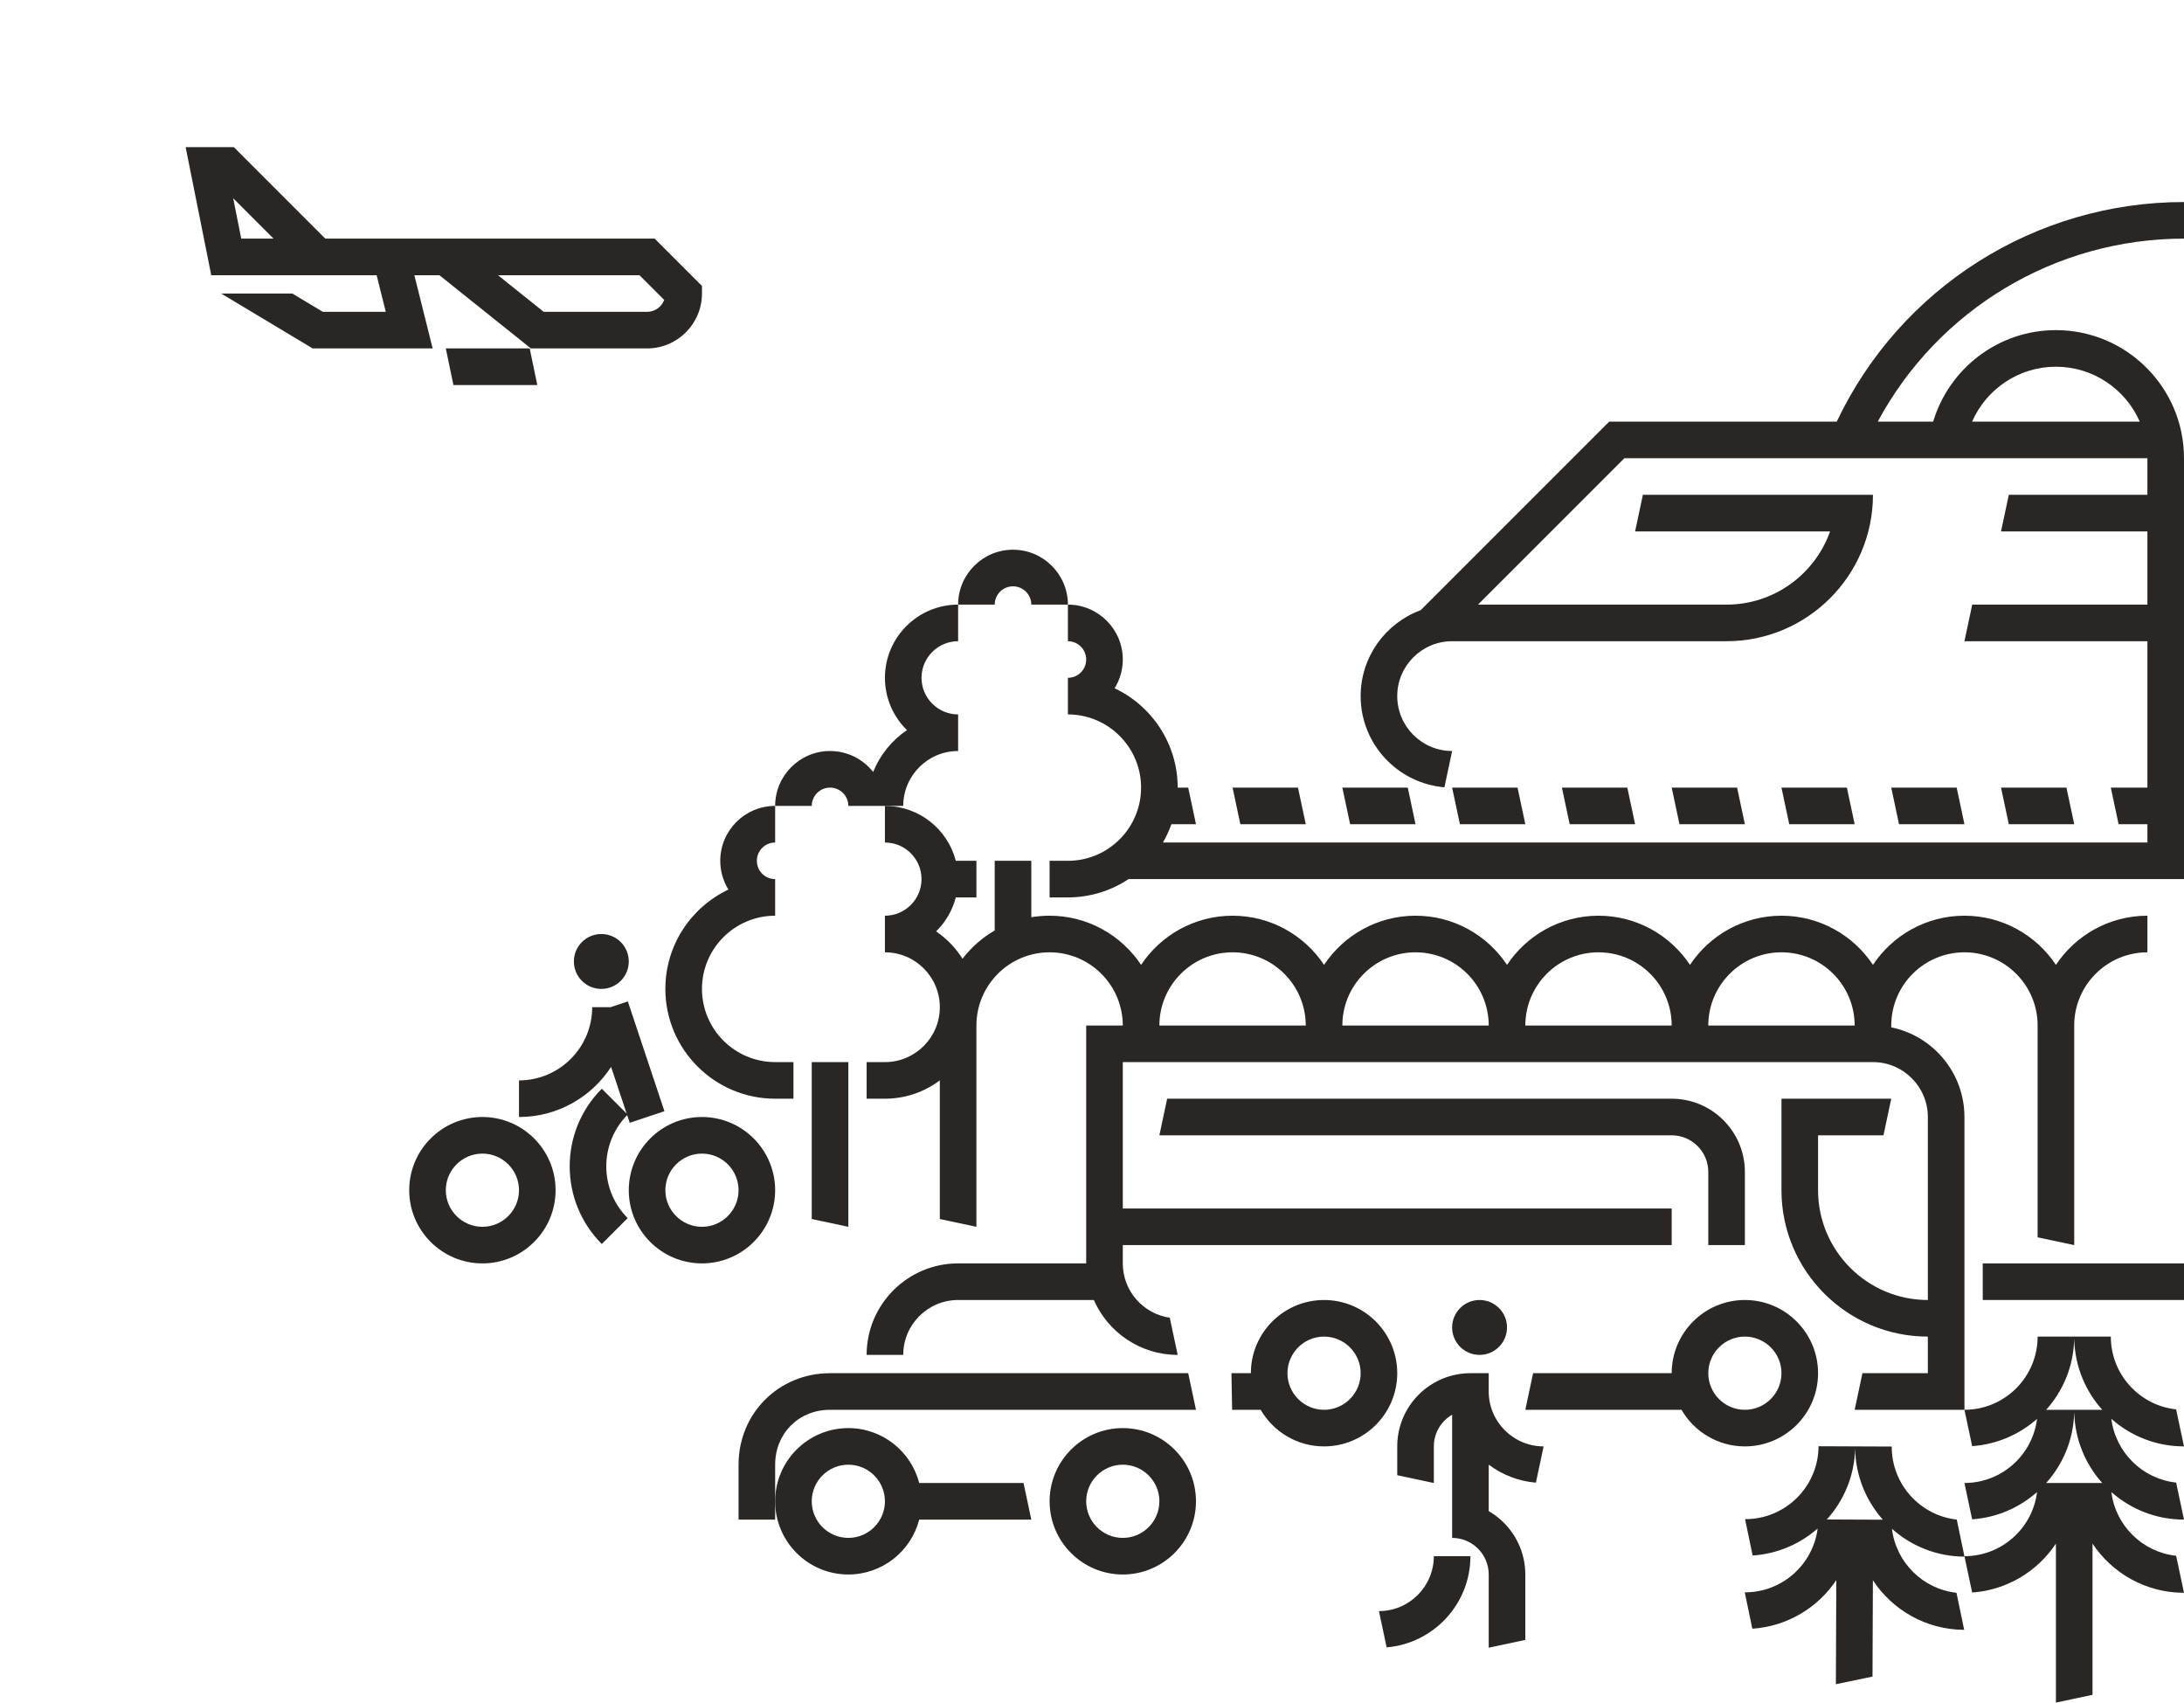
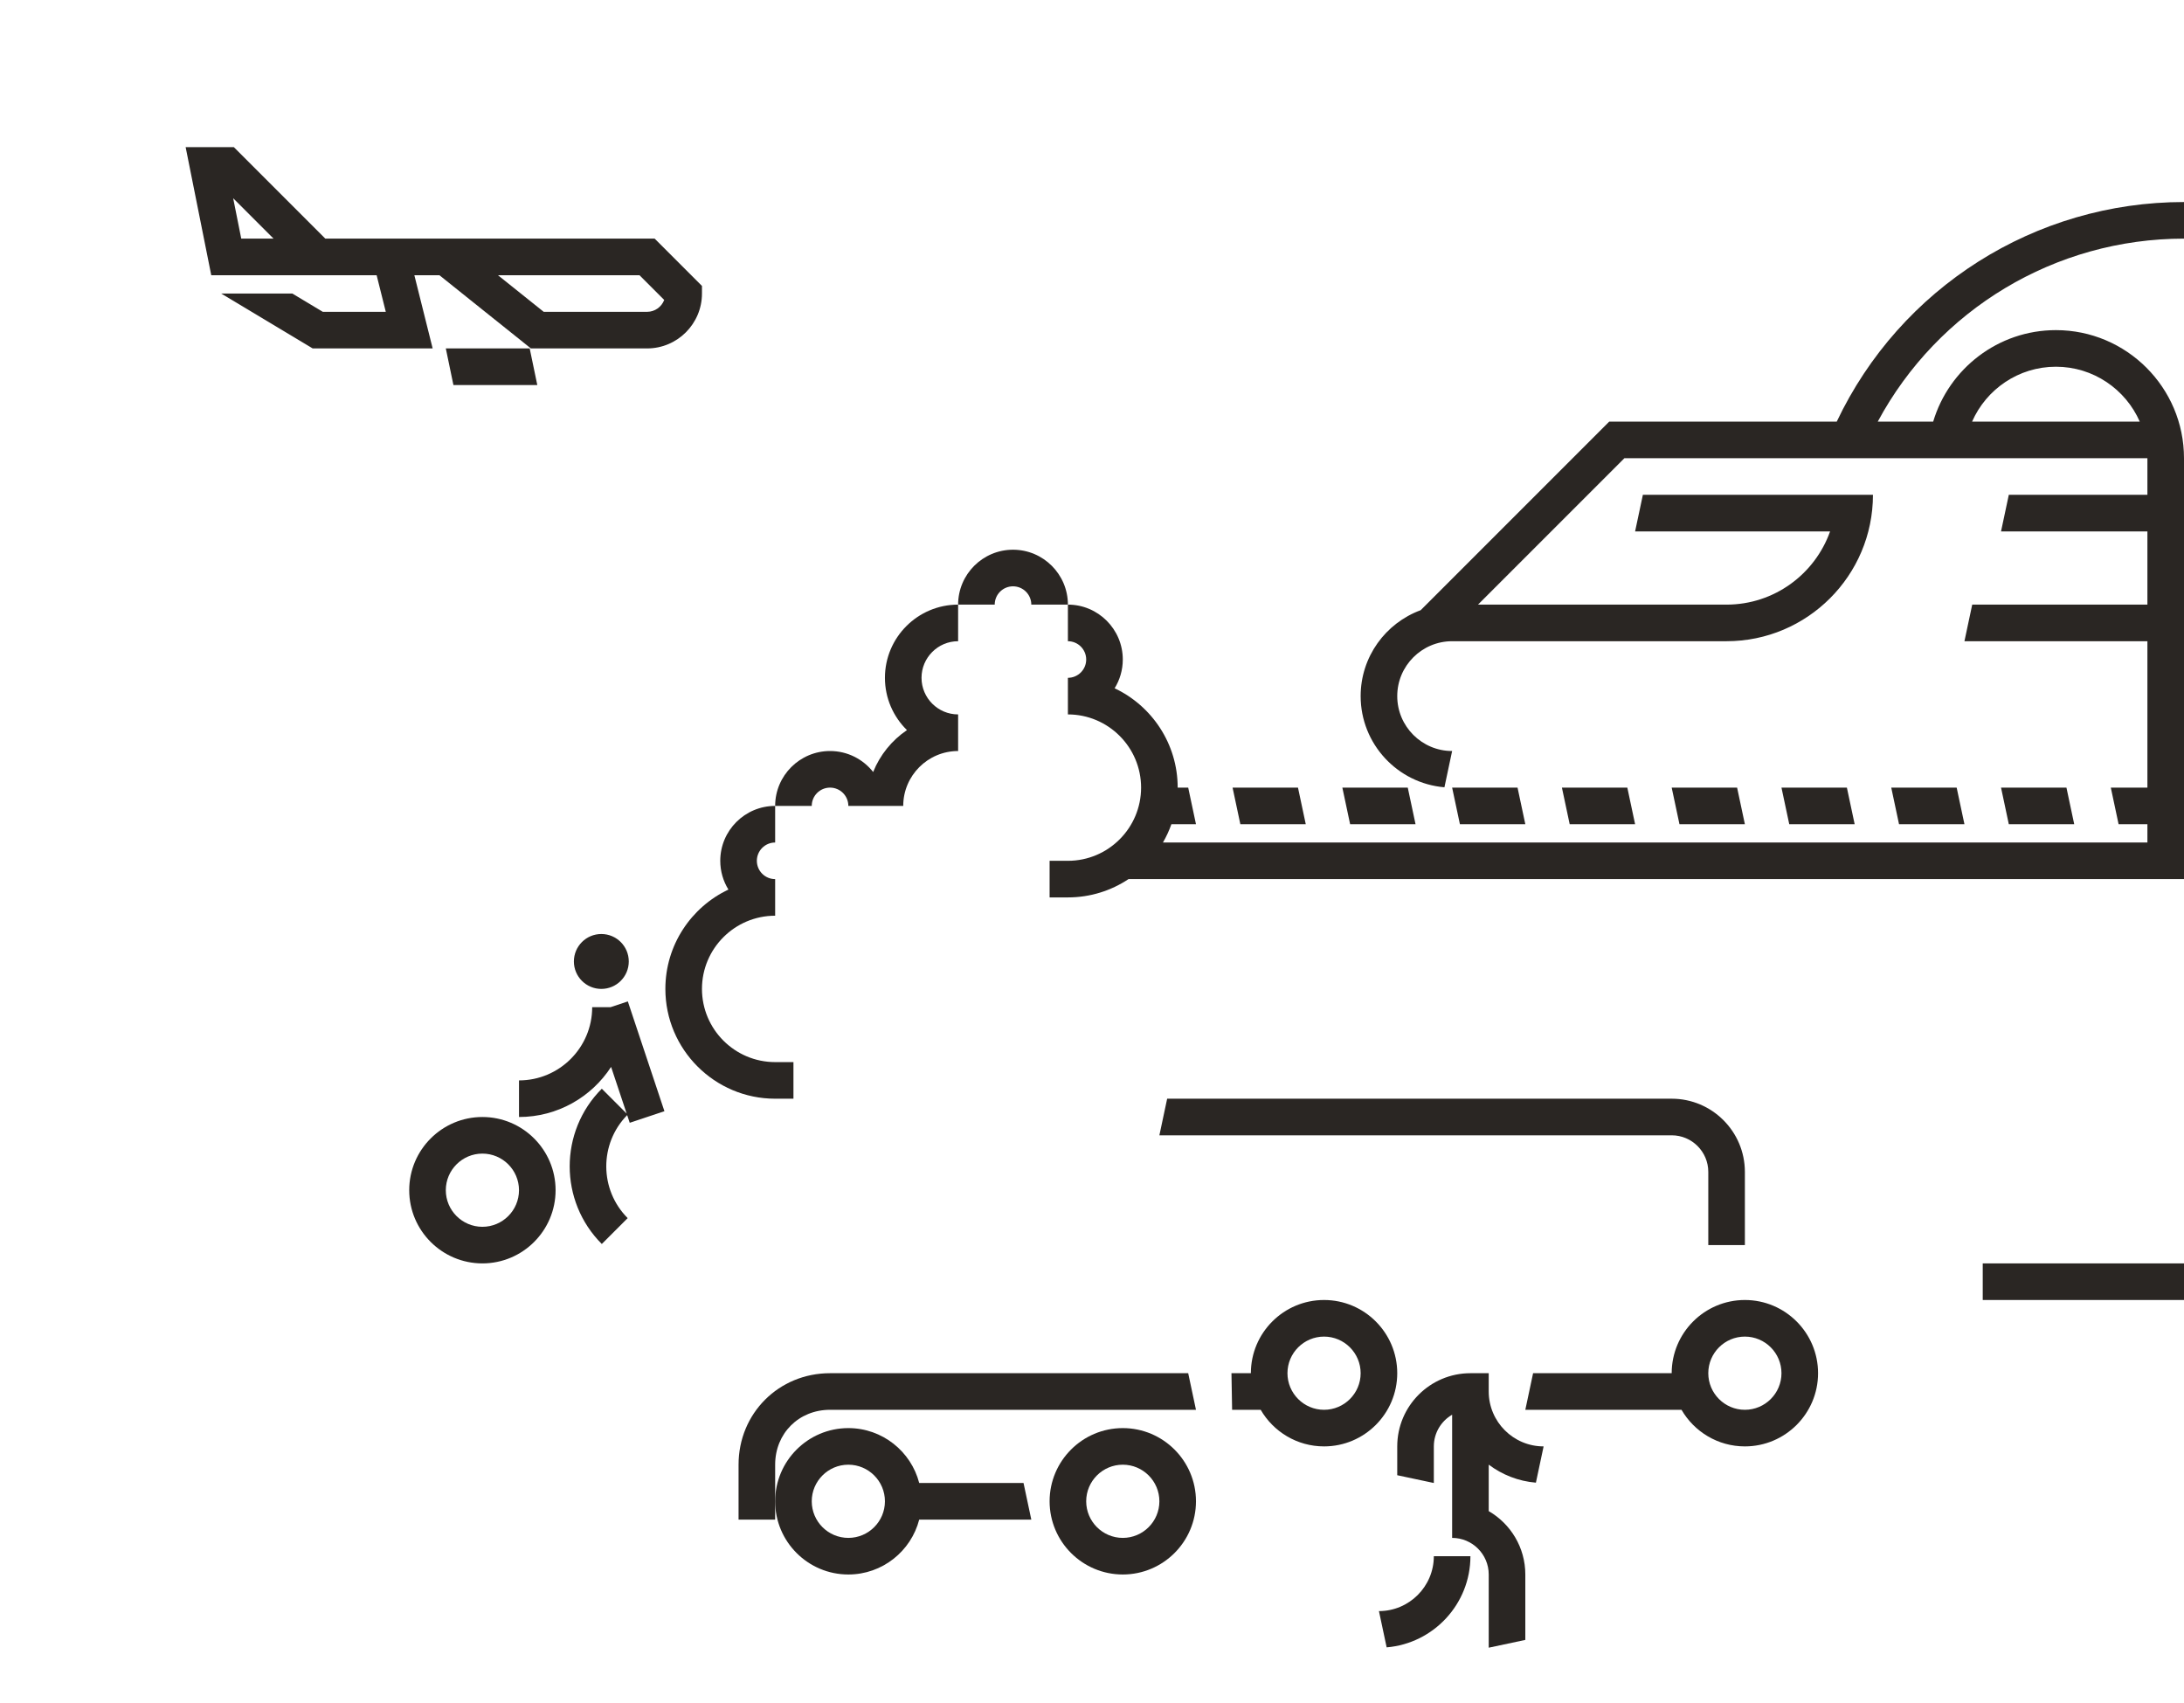
<svg xmlns="http://www.w3.org/2000/svg" width="3400px" height="2650px" viewBox="0 0 3400 2650" version="1.1">
  <title>illustration-vm</title>
  <g id="illustration-vm" stroke="none" stroke-width="1" fill="none" fill-rule="evenodd">
    <g id="BaWue_Illustration_VM_rgb_schwarz" transform="translate(289, 229)" fill="#2A2623" fill-rule="nonzero">
-       <path d="M2757.241,2136.165 C2700.171,2129.802 2655.773,2081.174 2656.012,2022.478 L2542.08,2022.014 C2541.823,2084.848 2490.518,2135.735 2427.68,2135.476 L2439.466,2192.07 C2478.076,2189.53 2513.245,2174.101 2540.684,2150.045 C2533.486,2206.212 2485.271,2249.642 2427.213,2249.405 L2438.996,2305.988 C2493.406,2302.414 2540.977,2273.256 2569.712,2230.416 L2569.051,2392.398 L2626.067,2380.527 L2626.68,2230.65 C2657.132,2276.868 2709.403,2307.523 2768.786,2307.766 L2756.777,2250.092 C2704.352,2244.25 2662.624,2202.737 2656.366,2150.52 C2686.41,2177.296 2725.935,2193.66 2769.256,2193.839 L2757.247,2136.168 L2757.241,2136.165 Z M2554.952,2136 C2581.299,2106.837 2597.766,2068.576 2598.976,2026.519 L2599.085,2026.519 C2599.95,2068.585 2616.104,2106.982 2642.215,2136.353 L2554.949,2135.997 L2554.952,2136 Z" id="Shape" />
-       <polygon id="Path" points="1031.675 1424.118 974.708 1424.118 974.708 1668.354 1031.675 1680.459" />
-       <path d="M1145.611,1139.294 C1145.611,1170.696 1120.047,1196.259 1088.643,1196.259 L1088.643,1253.224 C1135.764,1253.224 1174.095,1291.552 1174.095,1338.671 C1174.095,1385.789 1135.764,1424.118 1088.643,1424.118 L1060.159,1424.118 L1060.159,1481.082 L1088.643,1481.082 C1120.676,1481.082 1150.274,1470.447 1174.092,1452.526 L1174.092,1668.354 L1231.06,1680.459 L1231.06,1367.153 C1231.06,1304.318 1282.157,1253.224 1344.995,1253.224 C1407.834,1253.224 1458.931,1304.318 1458.931,1367.153 L1401.966,1367.153 L1401.966,1737.424 L1202.579,1737.424 C1124.054,1737.424 1060.159,1801.315 1060.159,1879.835 L1117.127,1879.835 C1117.127,1832.717 1155.458,1794.388 1202.579,1794.388 L1413.872,1794.388 C1435.893,1844.637 1486.105,1879.835 1544.386,1879.835 L1532.089,1821.973 C1490.776,1815.992 1458.934,1780.366 1458.934,1737.424 L1458.934,1708.941 L2313.451,1708.941 L2313.451,1651.976 L1458.934,1651.976 L1458.934,1424.118 L2626.774,1424.118 C2673.895,1424.118 2712.225,1462.446 2712.225,1509.565 L2712.225,1794.388 C2617.984,1794.388 2541.322,1717.731 2541.322,1623.494 L2541.322,1538.047 L2643.152,1538.047 L2655.258,1481.082 L2484.354,1481.082 L2484.354,1623.494 C2484.354,1749.133 2586.58,1851.353 2712.225,1851.353 L2712.225,1908.318 L2610.395,1908.318 L2598.29,1965.282 L2769.19,1965.282 L2781.208,2021.828 C2819.809,2019.131 2854.916,2003.557 2882.254,1979.39 C2875.287,2035.585 2827.249,2079.212 2769.19,2079.212 L2769.185,2079.212 L2781.202,2135.758 C2819.803,2133.061 2854.91,2117.486 2882.249,2093.319 C2875.282,2149.515 2827.243,2193.141 2769.185,2193.141 L2781.199,2249.676 C2835.592,2245.879 2883.046,2216.528 2911.604,2173.571 L2911.604,2421 L2968.572,2408.895 L2968.572,2173.571 C2999.212,2219.664 3051.608,2250.106 3110.997,2250.106 L3098.746,2192.48 C3046.299,2186.852 3004.399,2145.51 2997.93,2093.319 C3028.083,2119.973 3067.676,2136.176 3110.997,2136.176 L3098.749,2078.551 C3046.305,2072.923 3004.402,2031.581 2997.933,1979.39 C3028.086,2006.043 3067.679,2022.247 3110.997,2022.247 L3098.752,1964.624 C3041.656,1958.495 2997.062,1910.049 2997.062,1851.353 L2883.126,1851.353 C2883.126,1914.188 2832.029,1965.282 2769.193,1965.282 L2769.193,1509.565 C2769.193,1440.791 2720.178,1383.245 2655.252,1370.015 L2655.252,1367.153 C2655.252,1304.318 2706.349,1253.224 2769.188,1253.224 C2832.026,1253.224 2883.123,1304.318 2883.123,1367.153 L2883.123,1696.836 L2940.091,1708.941 L2940.091,1367.153 C2940.091,1304.318 2991.188,1253.224 3054.027,1253.224 L3054.027,1196.259 C2994.638,1196.259 2942.267,1226.689 2911.61,1272.771 C2880.953,1226.687 2828.579,1196.259 2769.193,1196.259 C2709.807,1196.259 2657.428,1226.689 2626.774,1272.777 C2596.119,1226.687 2543.743,1196.259 2484.354,1196.259 C2424.965,1196.259 2372.589,1226.689 2341.935,1272.777 C2311.28,1226.687 2258.904,1196.259 2199.515,1196.259 C2140.126,1196.259 2087.75,1226.689 2057.096,1272.777 C2026.444,1226.689 1974.065,1196.259 1914.676,1196.259 L1914.676,1253.224 C1977.515,1253.224 2028.612,1304.318 2028.612,1367.153 L1800.735,1367.153 C1800.735,1304.318 1851.832,1253.224 1914.671,1253.224 L1914.671,1196.259 C1855.282,1196.259 1802.911,1226.689 1772.254,1272.771 C1741.597,1226.687 1689.223,1196.259 1629.837,1196.259 C1570.451,1196.259 1518.072,1226.689 1487.418,1272.777 C1456.763,1226.687 1404.387,1196.259 1344.998,1196.259 C1335.294,1196.259 1325.78,1197.088 1316.514,1198.648 L1316.514,1110.812 L1259.547,1110.812 L1259.547,1219.207 C1240.086,1230.489 1223.05,1245.502 1209.406,1263.258 C1198.816,1246.365 1184.788,1231.839 1168.301,1220.671 C1182.914,1206.364 1193.7,1188.167 1198.97,1167.774 L1231.063,1167.774 L1231.063,1110.809 L1198.976,1110.809 C1186.3,1061.717 1141.649,1025.362 1088.643,1025.362 L1088.643,1082.327 C1120.047,1082.327 1145.611,1107.889 1145.611,1139.291 L1145.611,1139.294 Z M2940.04,1855.625 L2940.148,1855.625 C2941.185,1897.688 2957.495,1936.017 2983.725,1965.282 L2896.459,1965.282 C2922.69,1936.014 2939,1897.685 2940.037,1855.625 L2940.04,1855.625 Z M2940.04,1969.555 L2940.148,1969.555 C2941.185,2011.617 2957.495,2049.946 2983.725,2079.212 L2896.459,2079.212 C2922.69,2049.943 2939,2011.615 2940.037,1969.555 L2940.04,1969.555 Z M2484.351,1253.224 C2547.19,1253.224 2598.287,1304.318 2598.287,1367.153 L2370.416,1367.153 C2370.416,1304.318 2421.513,1253.224 2484.351,1253.224 Z M2199.512,1253.224 C2262.351,1253.224 2313.448,1304.318 2313.448,1367.153 L2085.577,1367.153 C2085.577,1304.318 2136.674,1253.224 2199.512,1253.224 Z M1629.832,1253.224 C1692.67,1253.224 1743.767,1304.318 1743.767,1367.153 L1515.896,1367.153 C1515.896,1304.318 1566.993,1253.224 1629.832,1253.224 Z" id="Shape" />
      <path d="M832.288,1110.812 C832.288,1127.215 836.945,1142.547 844.989,1155.572 C787.033,1182.946 746.836,1241.953 746.836,1310.188 C746.836,1404.425 823.498,1481.082 917.74,1481.082 L946.224,1481.082 L946.224,1424.118 L917.74,1424.118 C854.901,1424.118 803.804,1373.023 803.804,1310.188 C803.804,1247.353 854.901,1196.259 917.74,1196.259 L917.74,1139.294 C902.022,1139.294 889.256,1126.528 889.256,1110.812 C889.256,1095.095 902.022,1082.329 917.74,1082.329 L917.74,1025.365 C870.619,1025.365 832.288,1063.693 832.288,1110.812 Z" id="Path" />
      <path d="M1088.643,825.988 C1088.643,857.843 1101.783,886.676 1122.921,907.368 C1099.464,923.253 1080.981,945.945 1070.314,972.578 C1054.653,952.709 1030.396,939.918 1003.192,939.918 C956.071,939.918 917.74,978.246 917.74,1025.365 L974.708,1025.365 C974.708,1009.648 987.474,996.882 1003.192,996.882 C1018.909,996.882 1031.675,1009.648 1031.675,1025.365 L1117.127,1025.365 C1117.127,978.246 1155.458,939.918 1202.579,939.918 L1202.579,882.953 C1171.175,882.953 1145.611,857.39 1145.611,825.988 C1145.611,794.586 1171.175,769.024 1202.579,769.024 L1202.579,712.059 C1139.74,712.059 1088.643,763.153 1088.643,825.988 L1088.643,825.988 Z" id="Path" />
-       <path d="M1288.031,626.612 C1240.91,626.612 1202.579,664.94 1202.579,712.059 L1259.547,712.059 C1259.547,696.342 1272.313,683.576 1288.031,683.576 C1303.748,683.576 1316.514,696.342 1316.514,712.059 L1373.482,712.059 C1373.482,664.94 1335.151,626.612 1288.031,626.612 Z" id="Path" />
+       <path d="M1288.031,626.612 C1240.91,626.612 1202.579,664.94 1202.579,712.059 L1259.547,712.059 C1259.547,696.342 1272.313,683.576 1288.031,683.576 C1303.748,683.576 1316.514,696.342 1316.514,712.059 L1373.482,712.059 C1373.482,664.94 1335.151,626.612 1288.031,626.612 " id="Path" />
      <path d="M1031.675,2221.624 C1084.681,2221.624 1129.332,2185.269 1142.008,2136.176 L1316.514,2136.176 L1304.409,2079.212 L1142.008,2079.212 C1129.332,2030.12 1084.681,1993.765 1031.675,1993.765 C968.837,1993.765 917.74,2044.859 917.74,2107.694 C917.74,2170.529 968.837,2221.624 1031.675,2221.624 Z M1031.675,2050.729 C1063.079,2050.729 1088.643,2076.292 1088.643,2107.694 C1088.643,2139.096 1063.079,2164.659 1031.675,2164.659 C1000.272,2164.659 974.708,2139.096 974.708,2107.694 C974.708,2076.292 1000.272,2050.729 1031.675,2050.729 Z" id="Shape" />
      <path d="M1458.934,1993.765 C1396.096,1993.765 1344.998,2044.859 1344.998,2107.694 C1344.998,2170.529 1396.096,2221.624 1458.934,2221.624 C1521.772,2221.624 1572.869,2170.529 1572.869,2107.694 C1572.869,2044.859 1521.772,1993.765 1458.934,1993.765 Z M1458.934,2164.659 C1427.53,2164.659 1401.966,2139.096 1401.966,2107.694 C1401.966,2076.292 1427.53,2050.729 1458.934,2050.729 C1490.337,2050.729 1515.902,2076.292 1515.902,2107.694 C1515.902,2139.096 1490.337,2164.659 1458.934,2164.659 Z" id="Shape" />
      <path d="M1003.192,1908.318 C923.331,1908.318 860.772,1970.873 860.772,2050.729 L860.772,2136.176 L917.74,2136.176 L917.74,2050.729 C917.74,2002.025 954.484,1965.282 1003.192,1965.282 L1572.869,1965.282 L1560.764,1908.318 L1003.192,1908.318 Z" id="Path" />
      <polygon id="Path" points="2415.281 996.882 2313.451 996.882 2325.557 1053.847 2427.386 1053.847" />
      <polygon id="Path" points="2244.377 996.882 2142.547 996.882 2154.653 1053.847 2256.483 1053.847" />
      <polygon id="Path" points="2073.474 996.882 1971.644 996.882 1983.75 1053.847 2085.58 1053.847" />
      <polygon id="Path" points="1902.571 996.882 1800.741 996.882 1812.846 1053.847 1914.676 1053.847" />
      <polygon id="Path" points="2586.184 996.882 2484.354 996.882 2496.46 1053.847 2598.29 1053.847" />
      <polygon id="Path" points="2757.088 996.882 2655.258 996.882 2667.363 1053.847 2769.193 1053.847" />
      <polygon id="Path" points="2927.991 996.882 2826.161 996.882 2838.267 1053.847 2940.097 1053.847" />
      <polygon id="Path" points="691.347 1518.579 691.347 1518.574 691.341 1518.577" />
      <path d="M461.995,1509.565 C399.156,1509.565 348.059,1560.659 348.059,1623.494 C348.059,1686.329 399.156,1737.424 461.995,1737.424 C524.833,1737.424 575.93,1686.329 575.93,1623.494 C575.93,1560.659 524.833,1509.565 461.995,1509.565 Z M461.995,1680.459 C430.591,1680.459 405.027,1654.896 405.027,1623.494 C405.027,1592.092 430.591,1566.529 461.995,1566.529 C493.398,1566.529 518.962,1592.092 518.962,1623.494 C518.962,1654.896 493.398,1680.459 461.995,1680.459 Z" id="Shape" />
-       <path d="M917.737,1623.494 C917.737,1560.659 866.64,1509.565 803.801,1509.565 C740.963,1509.565 689.866,1560.659 689.866,1623.494 C689.866,1686.329 740.963,1737.424 803.801,1737.424 C866.64,1737.424 917.737,1686.329 917.737,1623.494 Z M803.801,1680.459 C772.398,1680.459 746.834,1654.896 746.834,1623.494 C746.834,1592.092 772.398,1566.529 803.801,1566.529 C835.205,1566.529 860.769,1592.092 860.769,1623.494 C860.769,1654.896 835.205,1680.459 803.801,1680.459 Z" id="Shape" />
      <ellipse id="Oval" cx="647.14" cy="1267.465" rx="42.726" ry="42.724" />
      <path d="M687.359,1506.62 L691.347,1518.574 L745.364,1500.55 L688.396,1329.656 L661.388,1338.668 L632.904,1338.668 C632.904,1401.488 581.806,1452.597 518.968,1452.597 L518.968,1509.562 C578.972,1509.562 631.844,1478.482 662.345,1431.574 L686.562,1504.221 L647.869,1465.531 C581.222,1532.174 581.222,1640.569 647.869,1707.215 L688.148,1666.938 C643.992,1622.785 643.736,1551.101 687.362,1506.617 L687.359,1506.62 Z" id="Path" />
-       <ellipse id="Oval" cx="2014.37" cy="1837.112" rx="42.726" ry="42.724" />
      <path d="M1857.708,2278.588 L1869.706,2335.043 C1942.639,2328.928 2000.128,2267.623 2000.128,2193.141 L1943.16,2193.141 C1943.16,2240.26 1904.829,2278.588 1857.708,2278.588 Z" id="Path" />
      <path d="M2028.612,1936.8 L2028.612,1908.318 L2000.128,1908.318 C1937.29,1908.318 1886.192,1959.426 1886.192,2022.247 L1886.192,2067.107 L1943.16,2079.212 L1943.16,2022.25 C1943.16,2001.213 1954.625,1982.799 1971.644,1972.938 L1971.644,2164.662 C2003.048,2164.662 2028.612,2190.225 2028.612,2221.626 L2028.612,2335.556 L2085.58,2323.451 L2085.58,2221.626 C2085.58,2179.532 2062.644,2142.707 2028.612,2122.983 L2028.612,2050.653 C2049.428,2066.315 2074.656,2076.412 2102.063,2078.708 L2114.064,2022.244 C2066.943,2022.244 2028.612,1983.916 2028.612,1936.797 L2028.612,1936.8 Z" id="Path" />
      <path d="M1772.257,1794.388 C1709.418,1794.388 1658.321,1845.483 1658.321,1908.318 L1628.111,1908.318 L1629.117,1965.282 L1673.608,1965.282 C1693.331,1999.313 1730.16,2022.247 1772.257,2022.247 C1835.095,2022.247 1886.192,1971.153 1886.192,1908.318 C1886.192,1845.483 1835.095,1794.388 1772.257,1794.388 L1772.257,1794.388 Z M1772.257,1965.282 C1740.853,1965.282 1715.289,1939.719 1715.289,1908.318 C1715.289,1876.916 1740.853,1851.353 1772.257,1851.353 C1803.66,1851.353 1829.225,1876.916 1829.225,1908.318 C1829.225,1939.719 1803.66,1965.282 1772.257,1965.282 Z" id="Shape" />
      <path d="M2427.386,1708.941 L2427.386,1595.012 C2427.386,1532.191 2376.289,1481.082 2313.451,1481.082 L1528.007,1481.082 L1515.902,1538.047 L2313.451,1538.047 C2344.854,1538.047 2370.419,1563.596 2370.419,1595.012 L2370.419,1708.941 L2427.386,1708.941 Z" id="Path" />
      <path d="M2541.322,1908.318 C2541.322,1845.483 2490.225,1794.388 2427.386,1794.388 C2364.548,1794.388 2313.451,1845.483 2313.451,1908.318 L2097.685,1908.318 L2085.58,1965.282 L2328.738,1965.282 C2348.463,1999.313 2385.29,2022.247 2427.386,2022.247 C2490.225,2022.247 2541.322,1971.153 2541.322,1908.318 Z M2370.419,1908.318 C2370.419,1876.916 2395.983,1851.353 2427.386,1851.353 C2458.79,1851.353 2484.354,1876.916 2484.354,1908.318 C2484.354,1939.719 2458.79,1965.282 2427.386,1965.282 C2395.983,1965.282 2370.419,1939.719 2370.419,1908.318 Z" id="Shape" />
      <polygon id="Path" points="1743.773 1053.847 1731.667 996.882 1629.837 996.882 1641.943 1053.847" />
      <rect id="Rectangle" x="2797.677" y="1737.424" width="313.323" height="56.965" />
      <path d="M3111,142.412 L3111,85.447 C2879.053,85.447 2669.235,218.87 2570.396,427.235 L2216.207,427.235 L1922.7,720.726 C1868.21,740.729 1829.225,793.137 1829.225,854.471 C1829.225,928.952 1886.714,990.257 1959.647,996.373 L1971.644,939.918 C1924.523,939.918 1886.192,901.589 1886.192,854.471 C1886.192,807.352 1924.523,769.024 1971.644,769.024 L2398.903,769.024 C2524.548,769.024 2626.774,666.803 2626.774,541.165 L2268.589,541.165 L2256.483,598.129 L2560.033,598.129 C2536.522,664.439 2473.177,712.059 2398.903,712.059 L2011.923,712.059 L2239.794,484.2 L3054.032,484.2 L3054.032,541.165 L2838.267,541.165 L2826.161,598.129 L3054.032,598.129 L3054.032,712.059 L2781.299,712.059 L2769.193,769.024 L3054.032,769.024 L3054.032,996.882 L2997.064,996.882 L3009.17,1053.847 L3054.032,1053.847 L3054.032,1082.329 L1521.445,1082.329 C1526.666,1073.32 1531.086,1063.793 1534.613,1053.847 L1572.869,1053.847 L1560.764,996.882 L1544.386,996.882 C1544.386,928.647 1504.189,869.64 1446.233,842.266 C1454.274,829.241 1458.934,813.909 1458.934,797.506 C1458.934,750.388 1420.603,712.059 1373.482,712.059 L1373.482,769.024 C1389.2,769.024 1401.966,781.789 1401.966,797.506 C1401.966,813.222 1389.2,825.988 1373.482,825.988 L1373.482,882.953 C1436.321,882.953 1487.418,934.047 1487.418,996.882 C1487.418,1059.717 1436.321,1110.812 1373.482,1110.812 L1344.998,1110.812 L1344.998,1167.776 L1373.482,1167.776 C1408.341,1167.776 1440.787,1157.281 1467.847,1139.294 L3111,1139.294 L3111,484.2 C3111,374.261 3021.543,284.824 2911.613,284.824 C2821.47,284.824 2745.107,344.97 2720.531,427.235 L2634.242,427.235 C2728.02,252.784 2910.342,142.412 3111,142.412 Z M2911.613,341.788 C2969.894,341.788 3020.105,376.987 3042.126,427.235 L2781.097,427.235 C2803.118,376.987 2853.329,341.788 2911.61,341.788 L2911.613,341.788 Z" id="Shape" />
      <path d="M356.06,199.376 L395.046,199.376 L537.466,313.306 L718.355,313.306 C765.476,313.306 803.807,274.977 803.807,227.859 L803.807,216.064 L730.151,142.412 L217.44,142.412 L75.021,0 L0,0 L39.875,199.376 L297.343,199.376 L311.585,256.341 L213.532,256.341 L166.061,227.859 L55.336,227.859 L197.761,313.306 L384.547,313.306 L356.063,199.376 L356.06,199.376 Z M706.557,199.376 L745.028,237.845 C740.966,248.637 730.549,256.341 718.353,256.341 L557.436,256.341 L486.226,199.376 L706.56,199.376 L706.557,199.376 Z M86.574,142.412 L74.001,79.537 L136.879,142.412 L86.574,142.412 Z" id="Shape" />
      <polygon id="Path" points="405.03 313.306 405.032 313.314 416.873 370.271 547.449 370.271 535.606 313.306" />
    </g>
  </g>
</svg>